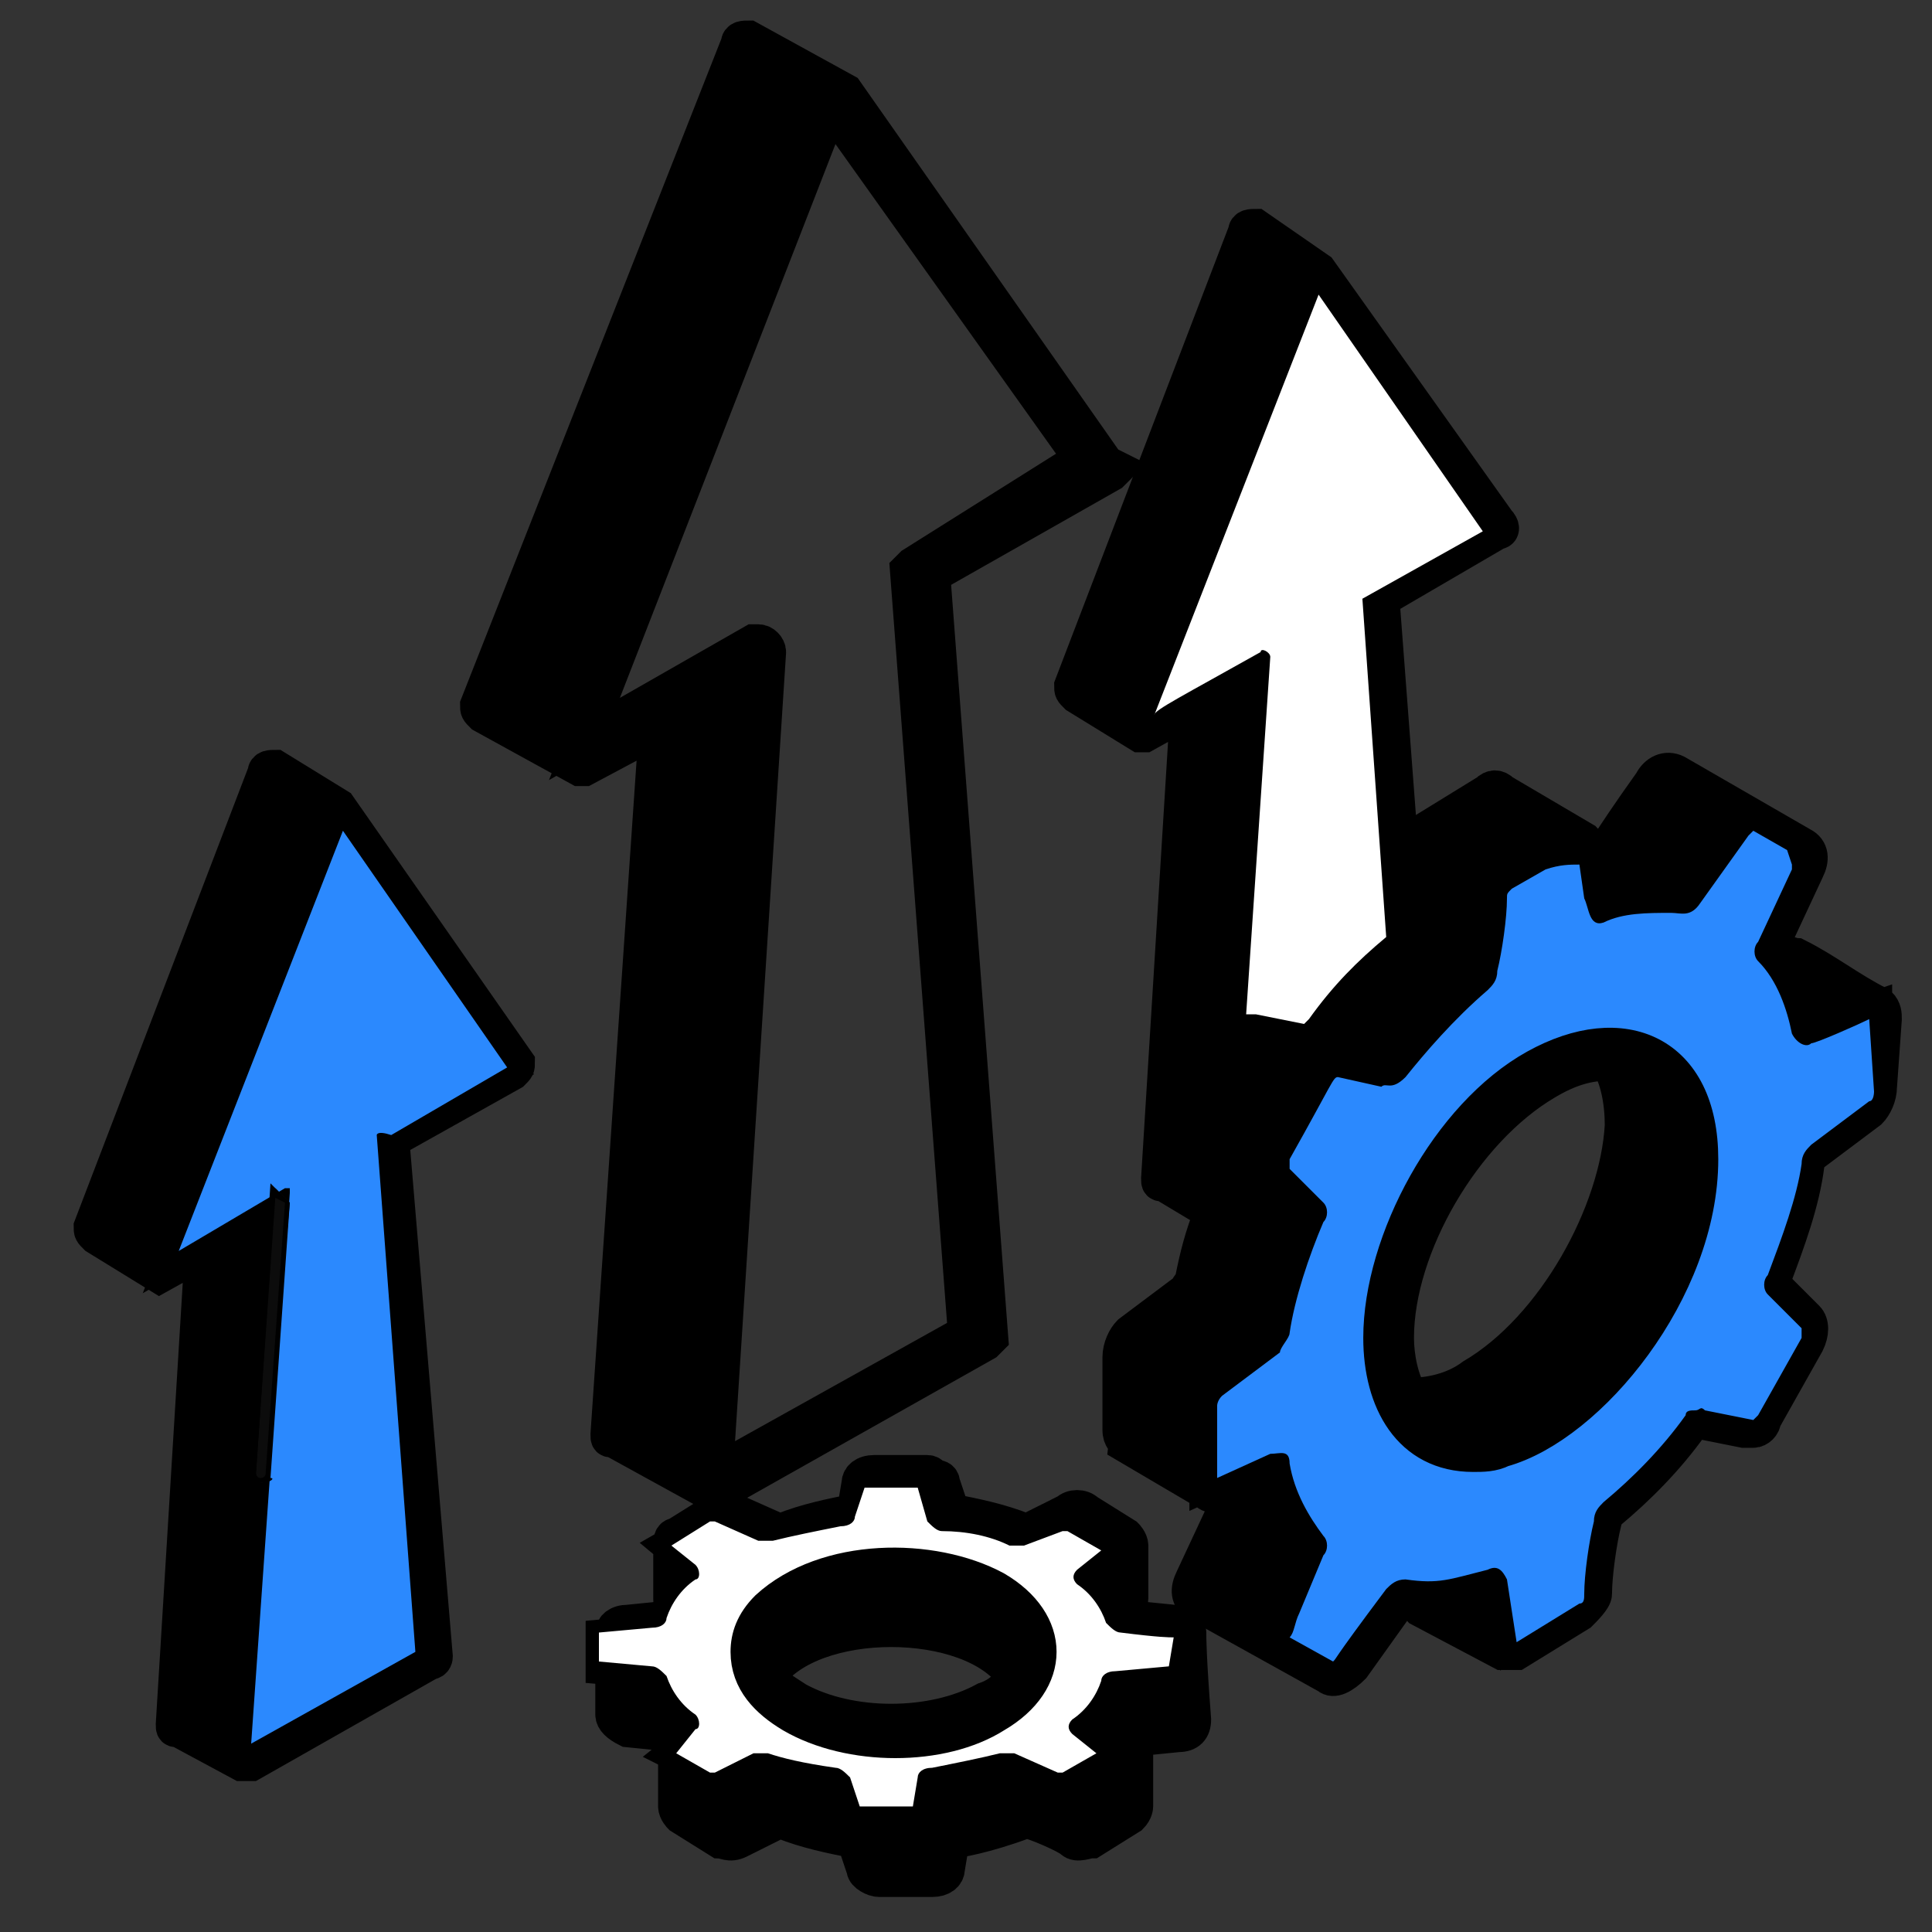
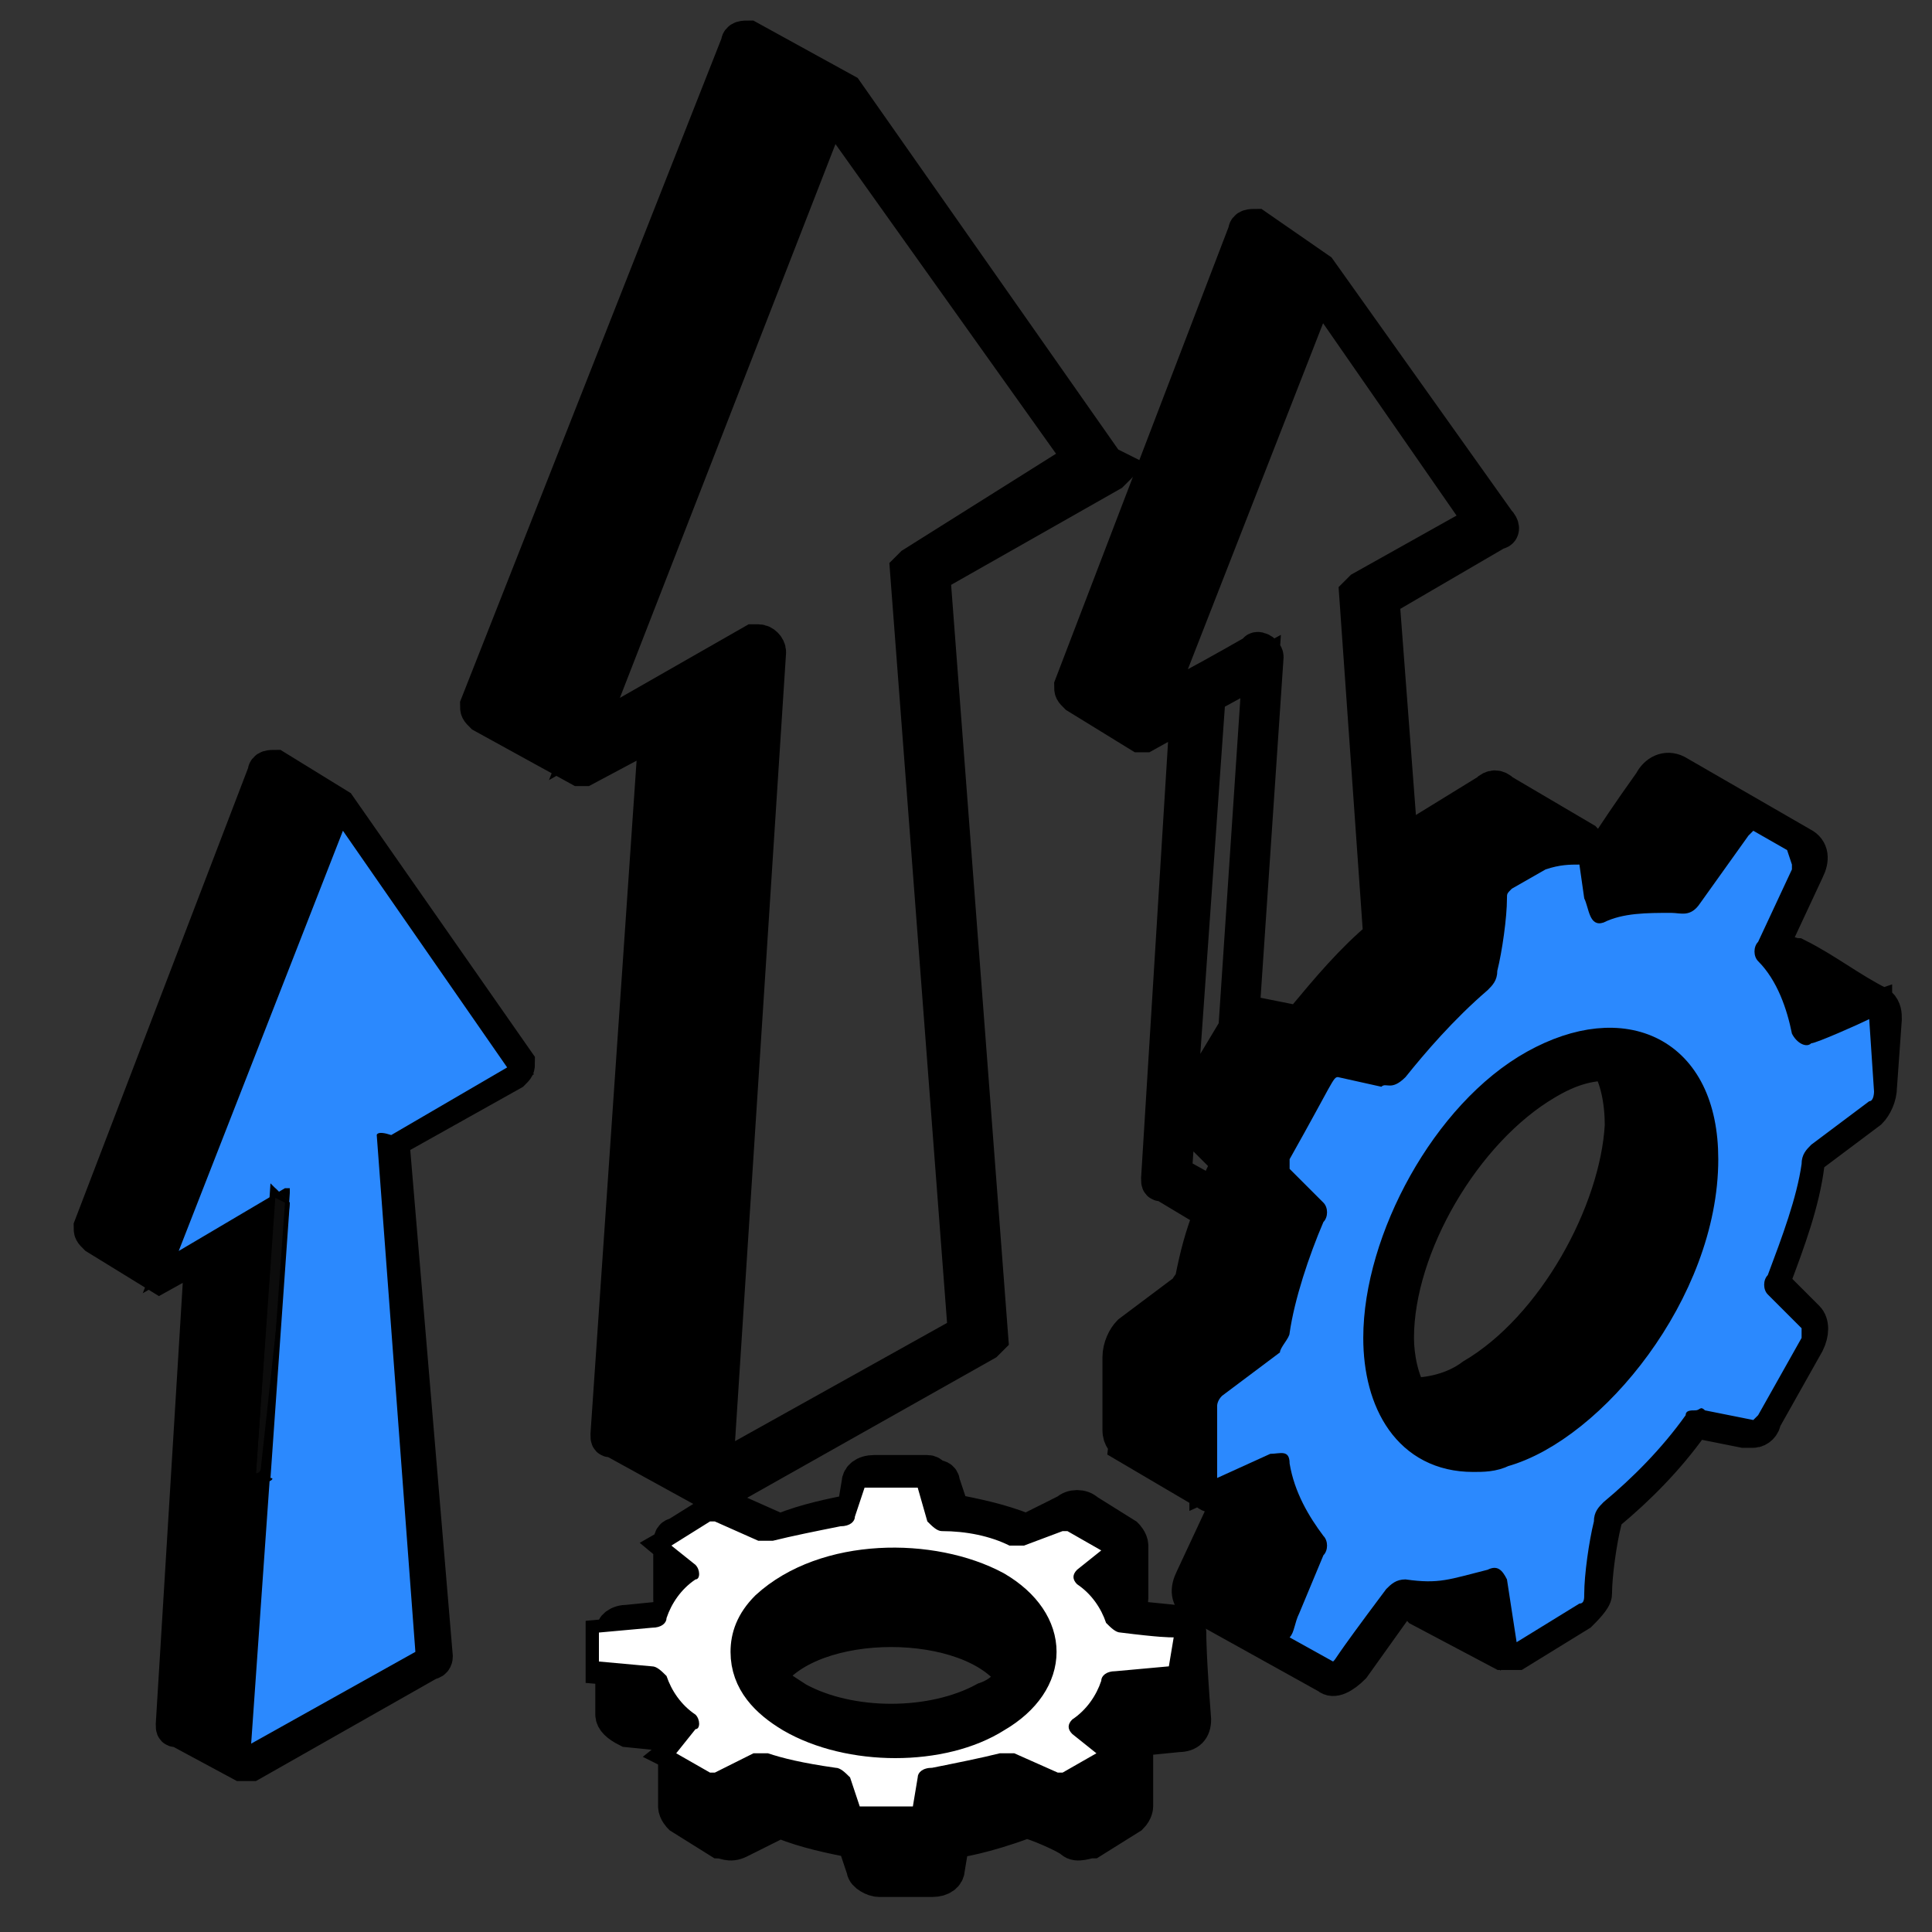
<svg xmlns="http://www.w3.org/2000/svg" version="1.1" id="Livello_1" x="0px" y="0px" viewBox="0 0 40 40" style="enable-background:new 0 0 40 40;" xml:space="preserve">
  <rect x="0" y="0" width="40" height="40" fill="#333333" stroke="none" />
  <style type="text/css">
	.st0{stroke:#000000;stroke-width:0.75;stroke-miterlimit:10;}
	.st1{fill:#2B89FE;}
	.st2{fill:#FFFFFF;}
	.st3{fill:#0C0C0C;}
</style>
  <g>
    <g>
      <path class="st0" d="M22.9,9.6l-5.4-7.7c0,0,0,0,0,0l-2-1.1c-0.1,0-0.2,0-0.2,0.1c0,0,0,0,0,0L9.9,14.6c0,0.1,0,0.1,0.1,0.2l2,1.1    c0,0,0.1,0,0.1,0l1.5-0.8l-1,14.6c0,0.1,0,0.1,0.1,0.1l2,1.1c0.1,0.1,0.1,0,0.2,0l5.5-3.1c0,0,0.1-0.1,0.1-0.1l-1.2-15.8l3.7-2.1    c0,0,0.1-0.1,0.1-0.1C22.9,9.6,22.9,9.6,22.9,9.6z M18.9,11.7L18.9,11.7c0,0-0.1,0.1-0.1,0.1l1.2,15.8l-5.2,2.9l1.1-17    c0-0.1-0.1-0.2-0.2-0.2c0,0-0.1,0-0.1,0l-3.5,2l5.1-13.1l5.2,7.3L18.9,11.7z M10.7,22C10.7,22,10.7,22,10.7,22L7,16.7c0,0,0,0,0,0    c0,0,0,0,0,0l-1.3-0.8c-0.1,0-0.2,0-0.2,0.1c0,0,0,0,0,0l-3.6,9.4c0,0.1,0,0.1,0.1,0.2l1.3,0.8c0,0,0,0,0,0c0,0,0,0,0,0    c0,0,0,0,0,0c0,0,0,0,0,0c0,0,0,0,0,0c0,0,0,0,0,0l0.9-0.5l-0.6,9.8c0,0.1,0,0.1,0.1,0.1L5,36.5c0,0,0,0,0.1,0h0c0,0,0,0,0,0    c0,0,0,0,0.1,0l0,0l3.7-2.1c0.1,0,0.1-0.1,0.1-0.1L8.1,23.6l2.5-1.4C10.7,22.1,10.7,22.1,10.7,22z M7.9,23.4    c-0.1,0-0.1,0.1-0.1,0.1l0.8,10.7l-3.4,1.9L6,24.7v0c0,0,0,0,0-0.1c0,0,0,0,0,0c0,0,0,0,0,0c0,0,0,0,0,0c0,0,0,0,0,0l0,0    c0,0,0,0,0,0c0,0,0,0,0,0c0,0-0.1,0-0.1,0l-2.2,1.3l3.4-8.7l3.4,4.9L7.9,23.4z" />
    </g>
    <g>
      <path class="st1" d="M7.8,23.5l0.8,10.7l-3.4,1.9L6,24.7v0c0,0,0,0,0-0.1c0,0,0,0,0,0c0,0,0,0,0,0c0,0,0,0,0,0c0,0,0,0,0,0l0,0    c0,0,0,0,0,0c0,0,0,0,0,0c0,0-0.1,0-0.1,0l-2.2,1.3l3.4-8.7l3.4,4.9l-2.4,1.4C7.8,23.4,7.8,23.5,7.8,23.5z" />
    </g>
    <g>
      <path class="st0" d="M39,21.1c0-0.1,0-0.2-0.1-0.3c-0.6-0.3-1.1-0.7-1.7-1c-0.1,0-0.2-0.1-0.3,0l-0.1,0c0-0.1-0.1-0.1-0.1-0.2    c0,0,0-0.1,0-0.1l0.7-1.5c0.1-0.2,0.1-0.4-0.1-0.5c0,0,0,0,0,0L34.7,16c-0.2-0.1-0.4,0-0.5,0.2c-1,1.4-0.9,1.4-1.1,1.5    c-0.1,0-0.2,0-0.2,0c0-0.1,0-0.2-0.1-0.3l-1.7-1c-0.1-0.1-0.2-0.1-0.3,0l-1.3,0.8c-0.1,0.1-0.3,0.3-0.3,0.4c0,0.3-0.1,0.7-0.1,1.1    l0,0.3l-0.5-6.6L31,11c0.1,0,0.1-0.1,0-0.2l-3.7-5.2c0,0,0,0,0,0L26,4.7c-0.1,0-0.2,0-0.2,0.1c0,0,0,0,0,0l-3.6,9.4    c0,0.1,0,0.1,0.1,0.2l1.3,0.8c0.1,0,0.1,0,0.1,0l0.9-0.5L24,24.4c0,0.1,0,0.1,0.1,0.1l1,0.6c-0.2,0.5-0.3,0.9-0.4,1.4    c0,0.1-0.1,0.1-0.1,0.2c0,0,0,0,0,0l-1.2,0.9c-0.1,0.1-0.2,0.3-0.2,0.5l0,1.5c0,0.2,0.1,0.2,0.1,0.3l1.7,1c0.1,0.1,0.3,0,0.3,0    c0,0.1,0.1,0.1,0.1,0.2c0,0,0,0.1,0,0.1v0l-0.7,1.5c-0.1,0.2-0.1,0.4,0.1,0.5l2.7,1.5c0.1,0.1,0.3,0,0.5-0.2l1-1.4    c0,0,0.1-0.1,0.1-0.1c0.1,0,0.2,0,0.2,0c0,0.1,0,0.2,0.1,0.3l1.7,0.9c0,0,0,0,0.1,0c0,0,0,0,0,0c0,0,0,0,0,0h0c0.1,0,0.1,0,0.2,0    l1.3-0.8c0.1-0.1,0.3-0.3,0.3-0.4c0-0.4,0.1-1.1,0.2-1.5c0-0.1,0.1-0.2,0.1-0.2c0.6-0.5,1.2-1.1,1.7-1.8c0,0,0.1-0.1,0.1-0.1    l1,0.2c0.1,0,0.2,0,0.2,0c0.1,0,0.2-0.1,0.2-0.2l0.9-1.6c0.1-0.2,0.1-0.4,0-0.5l-0.7-0.7c0,0,0,0,0-0.1c0.3-0.8,0.6-1.6,0.7-2.4    c0-0.1,0.1-0.2,0.1-0.2l1.2-0.9c0.1-0.1,0.2-0.3,0.2-0.5L39,21.1z M23.6,14.8l-1.1-0.6L26,5.1l1.1,0.6L23.6,14.8z M23.9,14.6    l3.4-8.7l3.4,4.9l-2.5,1.4c0,0-0.1,0.1-0.1,0.1l0.5,7.1c-0.6,0.5-1.1,1.1-1.6,1.7c0,0-0.1,0.1-0.1,0.1c0,0,0,0,0,0l-1-0.2    c-0.1,0-0.1,0-0.2,0l0.5-7.4c0-0.1-0.2-0.2-0.2-0.1C24.6,14.3,24,14.6,23.9,14.6z M24.3,24.3l0.7-9.9l1.1-0.6l-0.5,7.5l-0.9,1.5    c-0.1,0.2-0.1,0.4,0,0.5l0.7,0.7l0,0.2c-0.1,0.2-0.2,0.4-0.2,0.6L24.3,24.3z M38.6,22.8l-1.2,0.9c-0.1,0.1-0.2,0.2-0.2,0.4    c-0.1,0.8-0.4,1.6-0.7,2.3c-0.1,0.2-0.1,0.3,0,0.4l0.7,0.7c0,0,0,0.1,0,0.2l-0.9,1.6c0,0-0.1,0.1-0.1,0.1l-1-0.2    c-0.1,0-0.2,0-0.2,0c-0.1,0-0.1,0.1-0.2,0.1c-0.5,0.7-1.1,1.3-1.7,1.8c-0.1,0.1-0.2,0.3-0.2,0.4c0,0.3-0.1,1.1-0.2,1.5    c0,0.1-0.1,0.2-0.1,0.2l-1.3,0.8L31,32.8v0c0-0.2-0.2-0.3-0.4-0.2c-0.7,0.2-0.9,0.2-1.7,0.2c-0.1,0-0.3,0.1-0.4,0.2    c-1.1,1.6-0.9,1.3-1.1,1.5l-0.9-0.5c0-0.1,0.1-0.3,0.2-0.5l0.5-1.2c0.1-0.2,0.1-0.3,0-0.4c-0.3-0.4-0.6-0.9-0.7-1.5    c-0.1-0.3-0.2-0.2-0.4-0.2l-1.1,0.5h0l0-1.5c0-0.1,0.1-0.2,0.1-0.2l1.2-0.9c0.1-0.1,0.2-0.3,0.2-0.4c0.1-0.8,0.4-1.7,0.7-2.3    c0.1-0.2,0-0.4,0-0.4l-0.7-0.7c0,0,0-0.1,0-0.2c0.9-1.7,1-1.7,1-1.7l0.9,0.2c0.1,0,0.3,0.2,0.5-0.2c0.3-0.5,1-1.2,1.7-1.8    c0.1-0.1,0.2-0.3,0.2-0.4c0-0.3,0.1-1.1,0.2-1.5c0-0.1,0.1-0.2,0.1-0.2L32,18c0.2,0,0.5-0.1,0.7-0.1l0.1,0.7c0,0.2,0,0.6,0.4,0.5    c0.5-0.1,0.9-0.2,1.4-0.2c0.3,0,0.4,0.1,0.6-0.2l1-1.4l0,0c0,0,0-0.1,0.1-0.1l0.7,0.4l0.2,0.1c0,0,0,0.1,0,0.1l-0.7,1.5    c-0.1,0.2-0.1,0.3,0,0.4c0.4,0.4,0.5,1,0.7,1.5c0,0.2,0.2,0.3,0.4,0.2c0.1,0,0.9-0.4,1.2-0.5l0,1.5C38.7,22.7,38.7,22.8,38.6,22.8    z" />
    </g>
    <g>
      <g>
        <path class="st1" d="M38.7,21.1c-0.2,0.1-1.1,0.5-1.2,0.5c-0.1,0.1-0.3,0-0.4-0.2c-0.1-0.5-0.3-1.1-0.7-1.5     c-0.1-0.1-0.1-0.3,0-0.4l0.7-1.5c0-0.1,0-0.1,0-0.1L37,17.6l-0.7-0.4c0,0-0.1,0.1-0.1,0.1l0,0l-1,1.4c-0.2,0.3-0.4,0.2-0.6,0.2     c-0.5,0-1,0-1.4,0.2c-0.3,0.1-0.3-0.3-0.4-0.5l-0.1-0.7c-0.2,0-0.4,0-0.7,0.1l-0.7,0.4c-0.1,0.1-0.1,0.1-0.1,0.2     c0,0.4-0.1,1.1-0.2,1.5c0,0.2-0.1,0.3-0.2,0.4c-0.7,0.6-1.3,1.3-1.7,1.8c-0.3,0.3-0.4,0.1-0.5,0.2l-0.9-0.2c-0.1,0-0.1,0.1-1,1.7     c0,0,0,0.1,0,0.2l0.7,0.7c0.1,0.1,0.1,0.3,0,0.4c-0.3,0.7-0.6,1.6-0.7,2.3c0,0.1-0.2,0.3-0.2,0.4l-1.2,0.9     c-0.1,0.1-0.1,0.2-0.1,0.2l0,1.5h0l1.1-0.5c0.2,0,0.4-0.1,0.4,0.2c0.1,0.6,0.4,1.1,0.7,1.5c0.1,0.1,0.1,0.3,0,0.4l-0.5,1.2     c-0.1,0.2-0.1,0.4-0.2,0.5l0.9,0.5c0.1-0.1-0.1,0.1,1.1-1.5c0.1-0.1,0.2-0.2,0.4-0.2c0.7,0.1,0.9,0,1.7-0.2     c0.2-0.1,0.3,0,0.4,0.2v0l0.2,1.3l1.3-0.8c0.1,0,0.1-0.1,0.1-0.2c0-0.4,0.1-1.1,0.2-1.5c0-0.2,0.1-0.3,0.2-0.4     c0.6-0.5,1.2-1.1,1.7-1.8c0-0.1,0.1-0.1,0.2-0.1c0.1,0,0.1-0.1,0.2,0l1,0.2c0,0,0.1-0.1,0.1-0.1l0.9-1.6c0-0.1,0-0.1,0-0.2     l-0.7-0.7c-0.1-0.1-0.1-0.3,0-0.4c0.3-0.8,0.6-1.6,0.7-2.3c0-0.2,0.1-0.3,0.2-0.4l1.2-0.9c0.1,0,0.1-0.2,0.1-0.2L38.7,21.1z      M31.2,30C30.9,30,30.7,30,30.5,30c-1.3,0-1.9-1.1-1.9-2.4c0-2,1.4-4.5,3.2-5.6c1.7-1,3.4-0.3,3.4,1.9     C35.3,26.7,32.9,29.5,31.2,30z" />
      </g>
    </g>
    <g>
-       <path d="M24.7,22.8c-0.1,0.2-0.1,0.4,0,0.5l0.7,0.7l0,0.2c-0.1,0.2-0.2,0.4-0.2,0.6l-0.9-0.5l0.7-9.9l1.1-0.6l-0.5,7.5L24.7,22.8z    " />
      <path d="M25.2,24.9l-1-0.6l0,0l0.7-10l1.3-0.7l-0.5,7.7l-0.9,1.5c-0.1,0.2-0.1,0.3,0,0.4l0.7,0.7l0,0.3    C25.4,24.4,25.3,24.6,25.2,24.9L25.2,24.9z M24.3,24.3l0.8,0.4c0.1-0.2,0.1-0.4,0.2-0.5l0-0.2l-0.7-0.6c-0.1-0.1-0.1-0.4,0-0.6    l0.8-1.5l0.5-7.4l-1,0.6L24.3,24.3z" />
    </g>
    <g>
      <polygon points="27.1,5.7 23.6,14.8 22.5,14.1 26,5.1   " />
      <path d="M23.6,14.8l-1.2-0.7L26,5l1.2,0.7L23.6,14.8z M22.6,14.1l1,0.5l3.5-9l-1-0.5L22.6,14.1z" />
    </g>
    <g>
-       <path class="st2" d="M28.2,12.3l0.5,7.1c-0.6,0.5-1.1,1-1.6,1.7c0,0-0.1,0.1-0.1,0.1c0,0,0,0,0,0l-1-0.2c-0.1,0-0.1,0-0.2,0    l0.5-7.4c0-0.1-0.2-0.2-0.2-0.1c-1.6,0.9-2.2,1.2-2.2,1.3l3.4-8.7l3.4,4.9l-2.5,1.4C28.2,12.2,28.2,12.3,28.2,12.3z" />
-     </g>
+       </g>
    <g>
      <path class="st0" d="M31.8,22.1c-1.8,1-3.2,3.6-3.2,5.6c0,1.3,0.6,2.4,1.9,2.4c0.2,0,0.4,0,0.6-0.1c1.8-0.5,4.1-3.3,4.1-6    C35.2,21.8,33.6,21.1,31.8,22.1z M30.5,28.5c-0.4,0.3-0.9,0.4-1.3,0.4c-0.2-0.3-0.3-0.8-0.3-1.2c0-1.9,1.4-4.3,3.1-5.3    c0.5-0.3,0.9-0.4,1.3-0.4c0.2,0.3,0.3,0.8,0.3,1.3C33.5,25.1,32.2,27.5,30.5,28.5z M24.6,33.8c0-0.1-0.1-0.2-0.3-0.2l-1-0.1    c0,0,0,0,0,0c0-0.1-0.1-0.1-0.1-0.2l0.1,0c0,0,0.1-0.1,0.1-0.2l0-1.1v0c0-0.1-0.1-0.2-0.1-0.2l-0.8-0.5c-0.1-0.1-0.3-0.1-0.4,0    l-0.8,0.4c0,0-0.1,0-0.1,0c-0.5-0.2-1-0.3-1.5-0.4c0,0,0,0,0,0l-0.2-0.6c0-0.1-0.1-0.1-0.1-0.1c-0.1,0-0.1-0.1-0.2-0.1l-1.1,0    c-0.2,0-0.3,0.1-0.3,0.2l-0.1,0.6c0,0,0,0,0,0c-0.5,0.1-1,0.2-1.5,0.4c0,0-0.1,0-0.1,0l-0.9-0.4c-0.1,0-0.3,0-0.4,0l-0.8,0.5    c-0.1,0-0.1,0.1-0.1,0.2l0,1.1c0,0.1,0,0.1,0.1,0.2c0,0,0,0,0,0l0.1,0c0,0.1,0,0.1-0.1,0.2c0,0,0,0,0,0l-1,0.1    c-0.2,0-0.3,0.1-0.3,0.2c0,0.2,0,1.7,0,1.7c0,0.1,0.1,0.2,0.3,0.3l1,0.1c0,0,0,0,0,0c0,0.1,0.1,0.1,0.1,0.2    c-0.1,0.1-0.1,0.1-0.1,0.2l0,1.1c0,0.1,0.1,0.2,0.1,0.2l0.8,0.5c0,0,0,0,0,0c0.1,0,0.2,0.1,0.4,0l0.8-0.4c0,0,0.1,0,0.1,0l0,0    c0.5,0.2,1,0.3,1.5,0.4c0,0,0,0,0,0l0.2,0.6c0,0.1,0.2,0.2,0.3,0.2l1.1,0c0.2,0,0.3-0.1,0.3-0.2l0.1-0.6c0.1,0,0.7-0.1,1.5-0.4    c0,0,0.1,0,0.1,0c0.1,0,0.8,0.3,0.9,0.4c0,0,0,0,0,0c0.1,0.1,0.3,0,0.4,0h0l0.8-0.5c0.1-0.1,0.1-0.2,0.1-0.2l0-1.1c0,0,0,0,0,0    c0-0.1,0-0.1-0.1-0.2l-0.1,0c0-0.1,0.1-0.1,0.1-0.1c0,0,0,0,0,0l1-0.1c0.2,0,0.3-0.1,0.3-0.3C24.6,34.3,24.6,33.9,24.6,33.8z     M23.2,34.6L23.2,34.6c-0.1,0-0.2,0.1-0.3,0.2c-0.1,0.3-0.3,0.6-0.6,0.8c-0.1,0.1-0.1,0.2,0,0.3c0,0,0,0,0,0l0.5,0.4l-0.7,0.4    c0,0-0.1,0-0.1,0l-0.9-0.4h0c-0.1,0-0.2,0-0.3,0c-0.4,0.2-0.9,0.3-1.4,0.3c-0.1,0-0.2,0.1-0.3,0.2l-0.1,0.6c0,0,0,0,0,0l-1.1,0    c0,0,0,0,0,0l-0.2-0.6c0,0,0,0,0,0c0-0.1-0.2-0.2-0.3-0.2c-0.8-0.1-1.2-0.3-1.4-0.3c-0.1,0-0.2,0-0.3,0l-0.8,0.4c0,0-0.1,0-0.1,0    l0,0L14,36.3l0.5-0.4c0.1-0.1,0.1-0.2,0-0.3c-0.3-0.2-0.5-0.5-0.6-0.8c0-0.1-0.2-0.2-0.3-0.2c0,0,0,0,0,0l-1.1-0.1l0-0.6l1.1-0.1    c0.1,0,0.2-0.1,0.3-0.2c0.1-0.3,0.3-0.6,0.6-0.8c0.1-0.1,0.1-0.2,0-0.3L13.9,32l0.7-0.4c0,0,0.1,0,0.1,0l0.9,0.4    c0.1,0,0.2,0,0.3,0c0.5-0.2,1-0.3,1.4-0.3c0.1,0,0.2-0.1,0.3-0.2l0.2-0.6c0,0,0,0,0,0l1.1,0c0,0,0,0,0,0l0.2,0.6    c0,0.1,0.1,0.2,0.3,0.2c0.5,0.1,1,0.2,1.4,0.3c0.1,0,0.2,0,0.3,0l0.8-0.4c0,0,0.1,0,0.1,0l0.7,0.4l-0.5,0.4    c-0.1,0.1-0.1,0.2,0,0.3c0,0,0,0,0,0c0.3,0.2,0.5,0.5,0.6,0.8c0,0.1,0.2,0.2,0.3,0.2c0.8,0.1,1,0.1,1.1,0.1l0,0.6L23.2,34.6z" />
    </g>
    <g>
      <g>
        <path class="st2" d="M24.3,33.9c-0.1,0-0.3,0-1.1-0.1c-0.1,0-0.2-0.1-0.3-0.2c-0.1-0.3-0.3-0.6-0.6-0.8c0,0,0,0,0,0     c-0.1-0.1-0.1-0.2,0-0.3l0.5-0.4l-0.7-0.4c0,0-0.1,0-0.1,0L21.2,32c-0.1,0-0.2,0-0.3,0c-0.4-0.2-0.9-0.3-1.4-0.3     c-0.1,0-0.2-0.1-0.3-0.2L19,30.8c0,0,0,0,0,0l-1.1,0c0,0,0,0,0,0l-0.2,0.6c0,0.1-0.1,0.2-0.3,0.2c-0.5,0.1-1,0.2-1.4,0.3     c-0.1,0-0.2,0-0.3,0l-0.9-0.4c0,0-0.1,0-0.1,0L13.9,32l0.5,0.4c0.1,0.1,0.1,0.3,0,0.3c-0.3,0.2-0.5,0.5-0.6,0.8     c0,0.1-0.1,0.2-0.3,0.2l-1.1,0.1l0,0.6l1.1,0.1c0,0,0,0,0,0c0.1,0,0.2,0.1,0.3,0.2c0.1,0.3,0.3,0.6,0.6,0.8     c0.1,0.1,0.1,0.3,0,0.3L14,36.3l0.7,0.4l0,0c0,0,0.1,0,0.1,0l0.8-0.4c0.1,0,0.2,0,0.3,0c0.3,0.1,0.7,0.2,1.4,0.3     c0.1,0,0.2,0.1,0.3,0.2c0,0,0,0,0,0l0.2,0.6c0,0,0,0,0,0l1.1,0c0,0,0,0,0,0l0.1-0.6c0-0.1,0.1-0.2,0.3-0.2c0.5-0.1,1-0.2,1.4-0.3     c0.1,0,0.2,0,0.3,0h0l0.9,0.4c0,0,0.1,0,0.1,0l0.7-0.4l-0.5-0.4c0,0,0,0,0,0c-0.1-0.1-0.1-0.2,0-0.3c0.3-0.2,0.5-0.5,0.6-0.8     c0-0.1,0.1-0.2,0.3-0.2h0l1.1-0.1L24.3,33.9z M20.6,35.5c-1.2,0.7-3.1,0.7-4.2,0c-0.5-0.3-0.9-0.7-0.9-1.3c0-0.3,0.2-0.7,0.4-0.9     c1.2-1.1,3.4-1.1,4.7-0.4C21.8,33.6,21.8,34.8,20.6,35.5z" />
      </g>
    </g>
    <g>
      <path class="st0" d="M20.6,32.9c-1.3-0.7-3.5-0.7-4.7,0.4c-0.3,0.3-0.4,0.6-0.4,0.9c0,0.6,0.4,1,0.9,1.3c1.2,0.7,3.1,0.7,4.2,0    C21.8,34.8,21.8,33.6,20.6,32.9z M20.4,35.2c-1.1,0.6-2.8,0.6-3.9,0c-0.3-0.2-0.5-0.3-0.6-0.5c0.9-1.3,4.2-1.3,5.1,0    C20.9,34.9,20.7,35.1,20.4,35.2z" />
    </g>
    <g>
-       <path class="st3" d="M5.7,24.6l-0.4,5.9c0,0.1,0.1,0.2,0.1,0.2c0,0,0,0,0,0c0.1,0,0.1-0.1,0.1-0.1L6,24.9    C6,24.9,5.7,24.6,5.7,24.6z" />
+       <path class="st3" d="M5.7,24.6l-0.4,5.9c0,0,0,0,0,0c0.1,0,0.1-0.1,0.1-0.1L6,24.9    C6,24.9,5.7,24.6,5.7,24.6z" />
      <path d="M5.4,30.7c-0.1,0-0.2-0.1-0.2-0.2l0.4-6L6,24.9l-0.4,5.7C5.7,30.6,5.6,30.7,5.4,30.7z M5.7,24.8l-0.4,5.7    c0,0,0,0.1,0.1,0.1c0,0,0.1,0,0.1-0.1l0.4-5.6L5.7,24.8z" />
    </g>
  </g>
</svg>